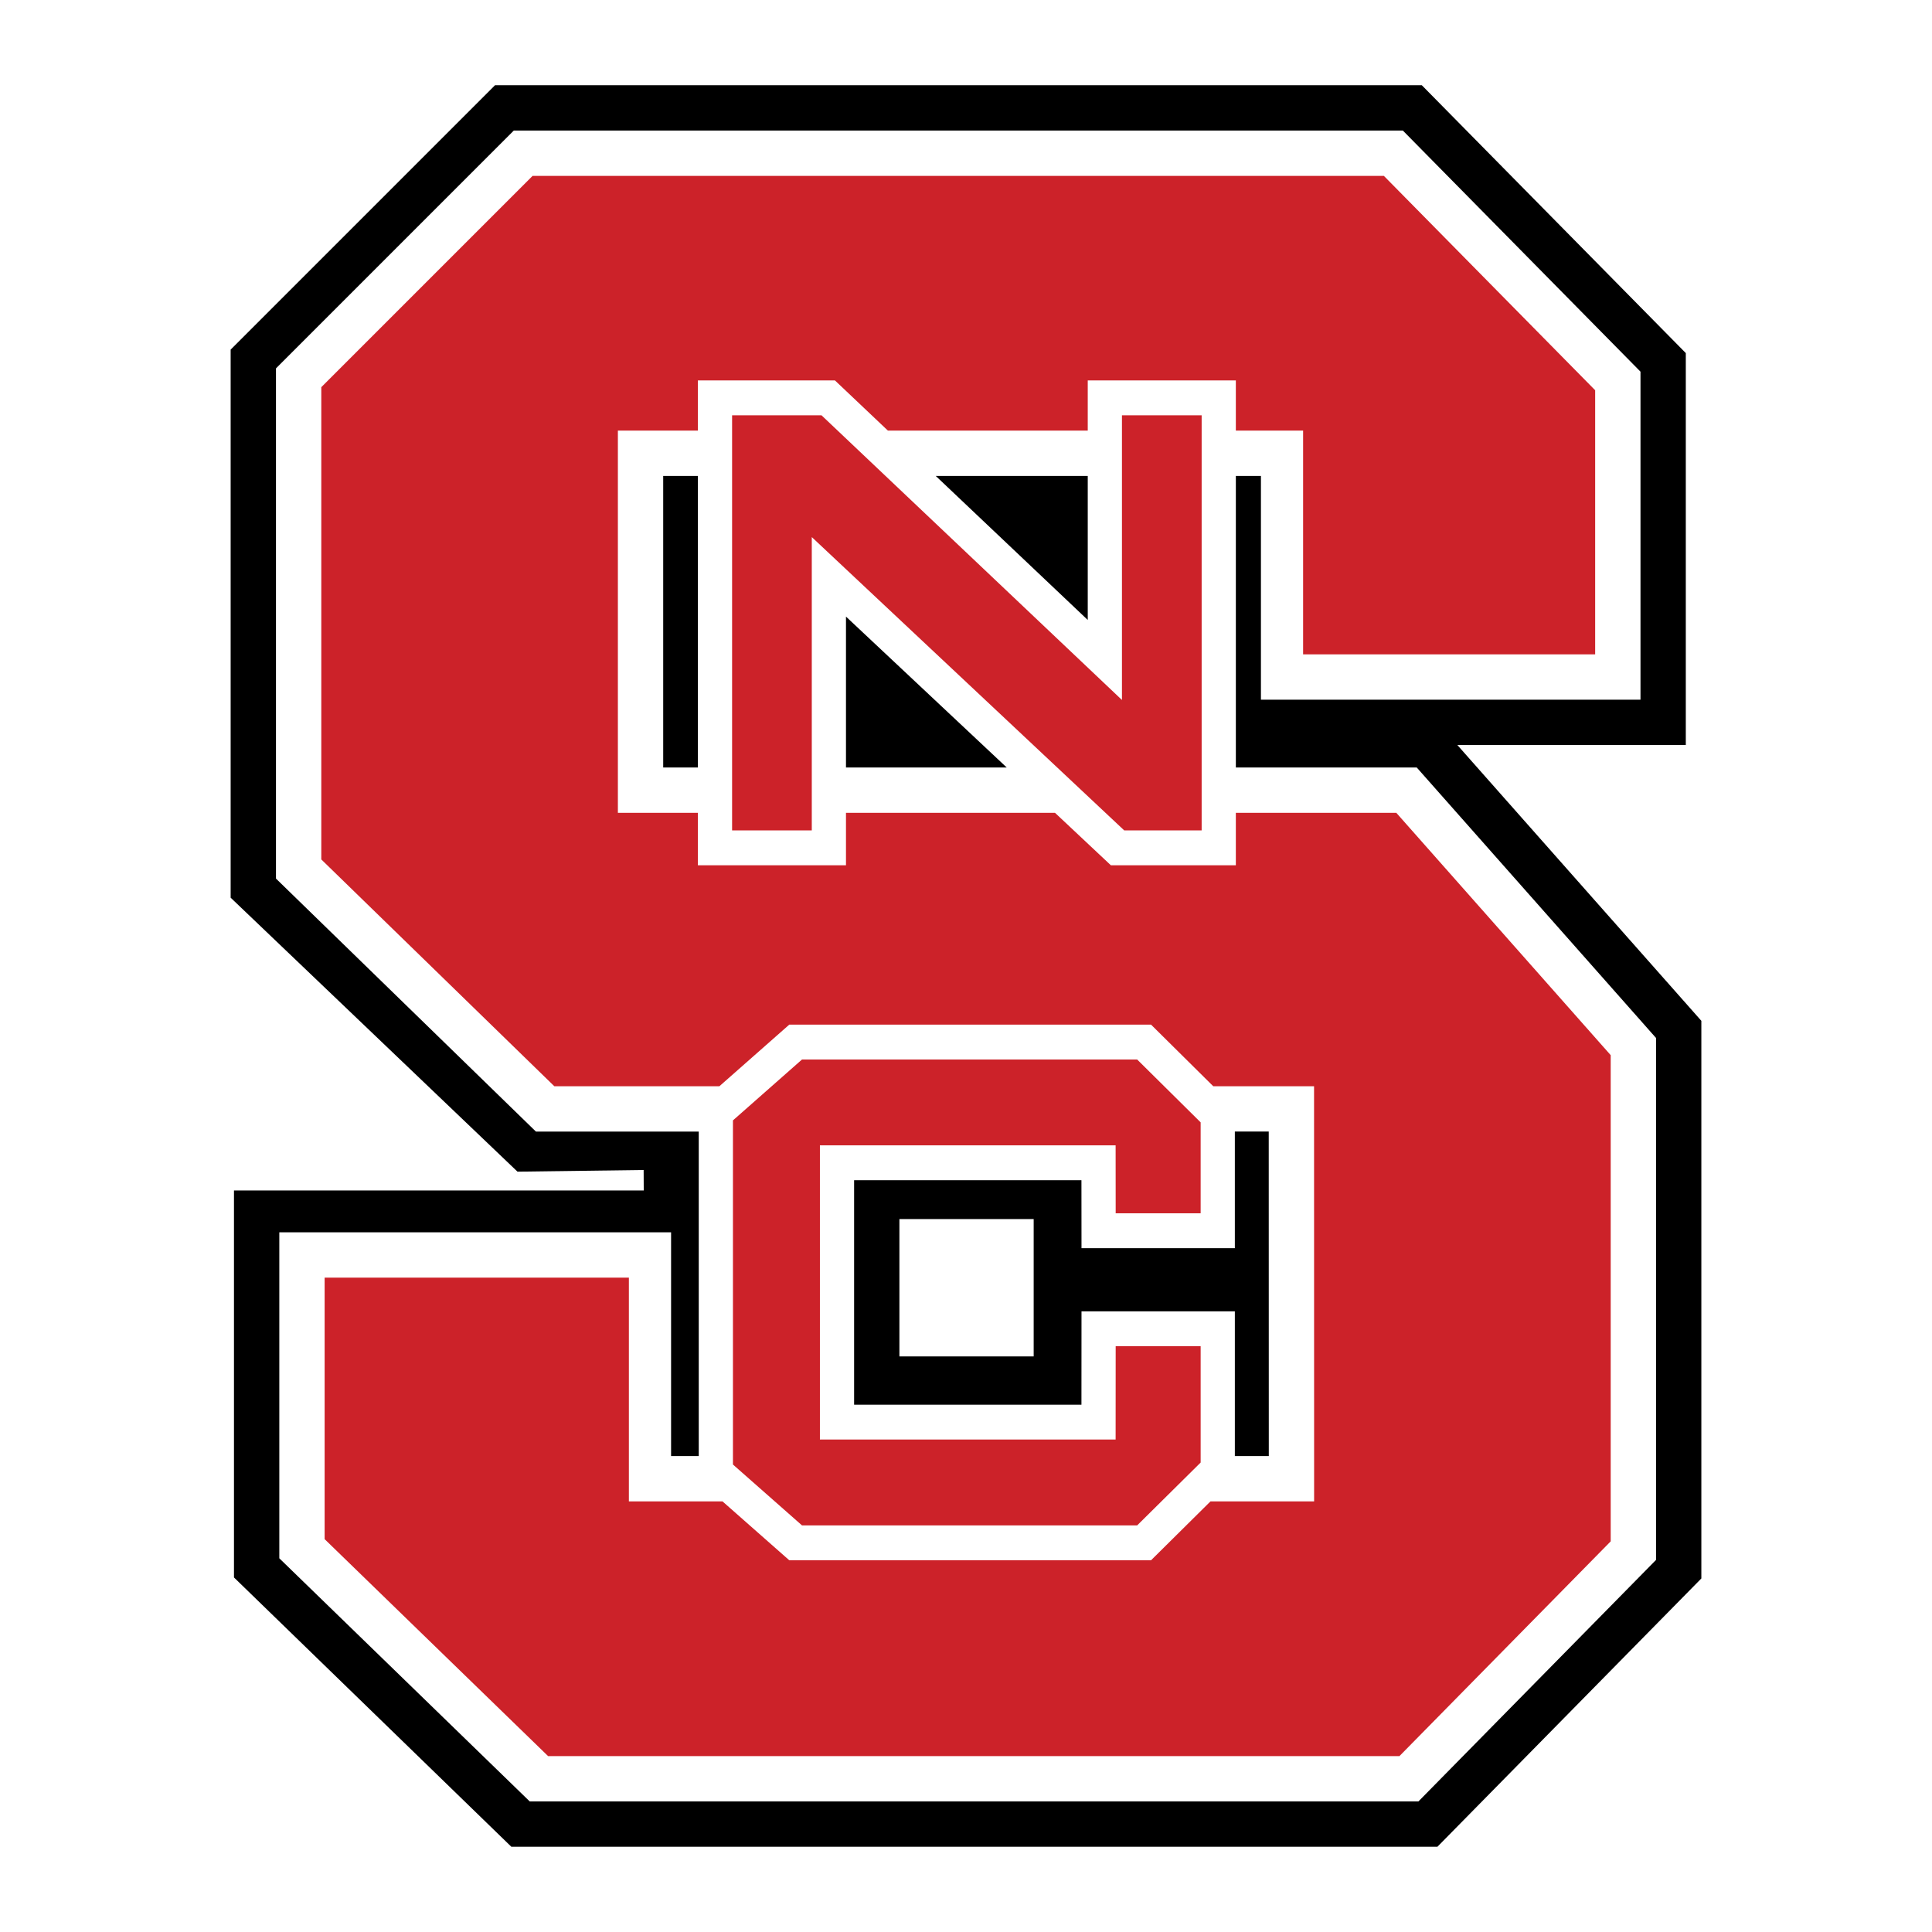
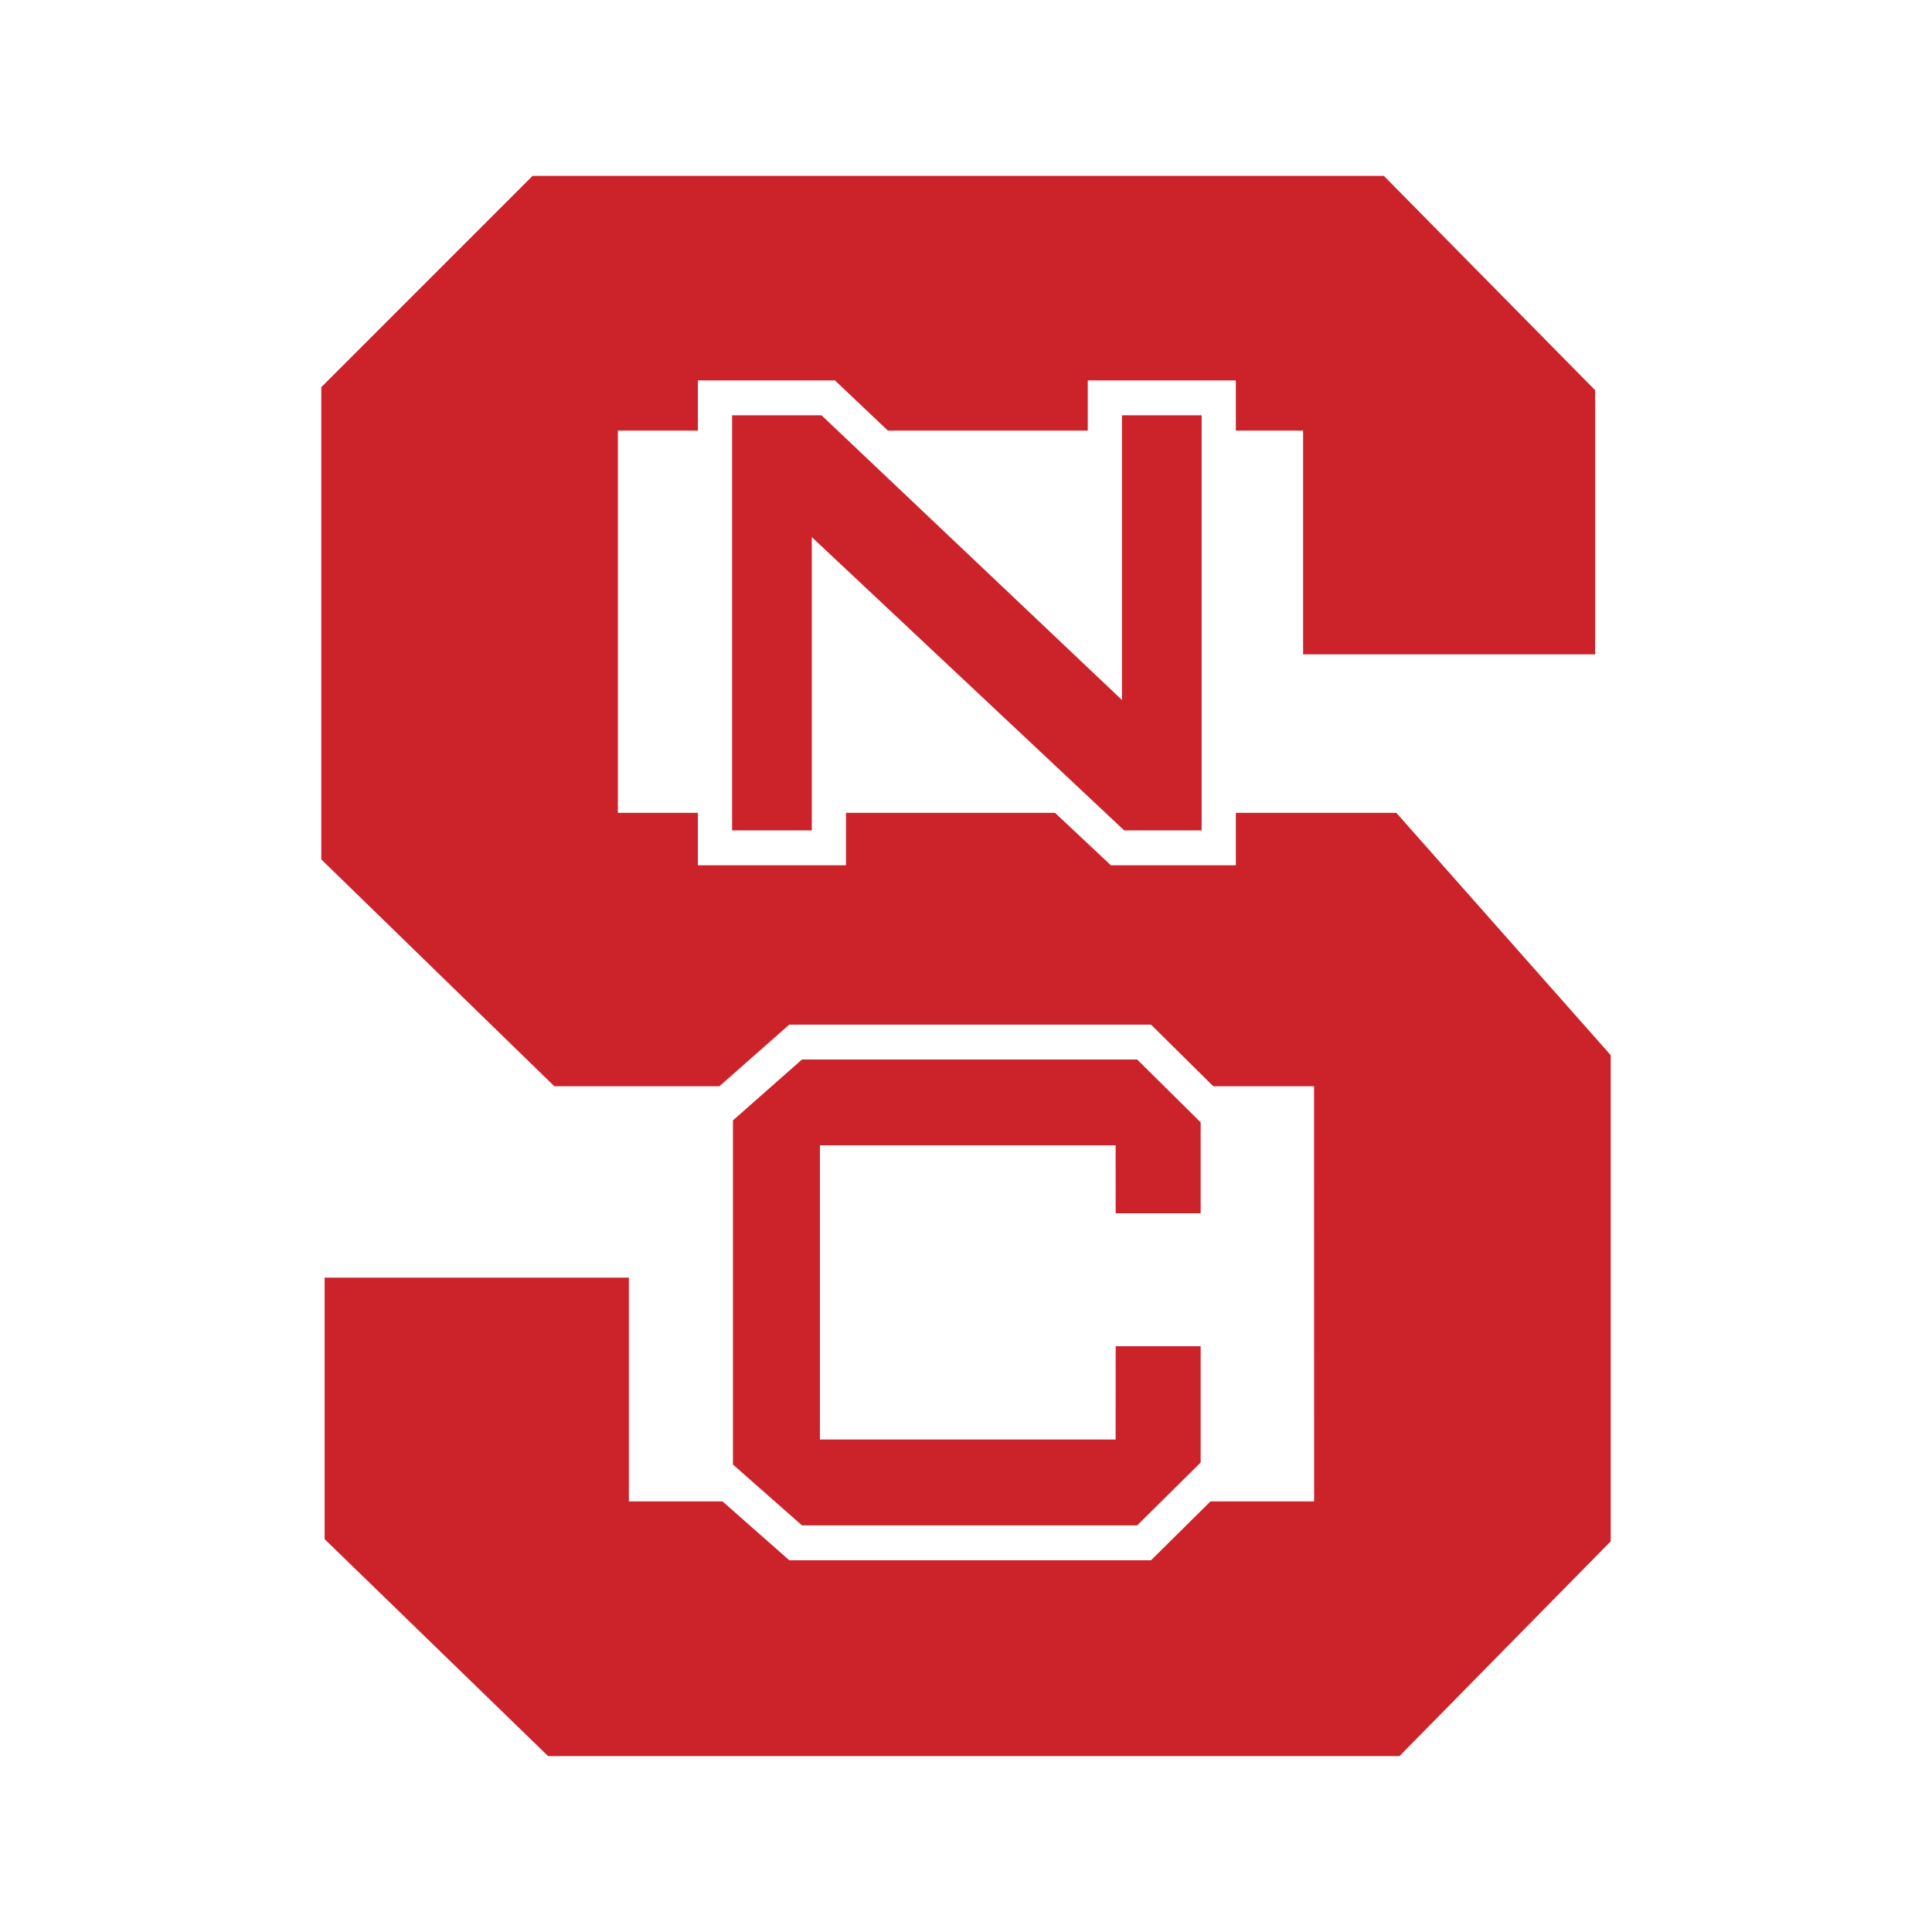
<svg xmlns="http://www.w3.org/2000/svg" width="2500" height="2500" viewBox="0 0 192.756 192.756">
  <g fill-rule="evenodd" clip-rule="evenodd">
    <path fill="#fff" d="M0 0h192.756v192.756H0V0z" />
-     <path d="M145.4 74.33h22.793V35.228L141.855 8.504H49.388L23.012 34.881v54.682l28.618 27.333 12.586-.165.01 2.043H23.344v38.609l27.673 26.868h92.393l26.334-26.769v-55.634L145.4 74.33zm-55.667 47.294h13.397v13.705H89.733v-13.705z" />
-     <path d="M69.713 112.896H53.467l-25.933-25.24V36.754l23.727-23.728h88.702l23.709 24.055v32.726h-37.869V47.484h-2.502v29.089h18.047l23.875 26.987v52.072l-23.707 24.097H52.851l-24.984-24.258v-32.523h39.087v22.324h2.76v-32.376h-.001zm56.875 32.376c.002-10.793-.004-21.584-.006-32.377h-3.381v11.633h-15.299l-.006-6.778H85.215v22.395h22.681l.006-9.313h15.299v14.441h3.387v-.001zm-60.42-97.788v29.089h3.46V47.484h-3.46zm42.357 14.37v-14.37H93.359l15.166 14.37zm-24.121-.336v15.056h16.038L84.404 61.518z" fill="#fff" />
    <path d="M62.744 149.794V127.47H32.388v26.09l22.297 21.648h84.936l21.078-21.427v-48.508L139.31 81.095H123.3v5.233h-12.469l-5.574-5.233H84.404v5.233H69.628v-5.233h-7.982V42.962h7.982v-5.008h13.673l5.285 5.008h19.939v-5.008H123.3v5.008h6.711v22.324h29.139v-26.35l-21.08-21.387H53.134L32.056 38.627v47.119l23.249 22.628h16.469l6.974-6.148h36.09l6.209 6.148h10.057c.006 13.807.008 27.613.006 41.42h-10.34l-5.932 5.875h-36.09l-6.664-5.875h-9.34zm48.568-28.744h8.477v-9.072l-6.336-6.273H80.018l-6.892 6.077v34.333l6.892 6.076h33.435l6.336-6.274V134.31h-8.477l-.006 9.313H81.803v-29.352h29.503l.006 6.779zm.626-79.617v28.404L81.96 41.433h-8.919V82.85h7.951V53.585l31.172 29.265h7.725V41.433h-7.951z" fill="#cc2229" />
  </g>
</svg>